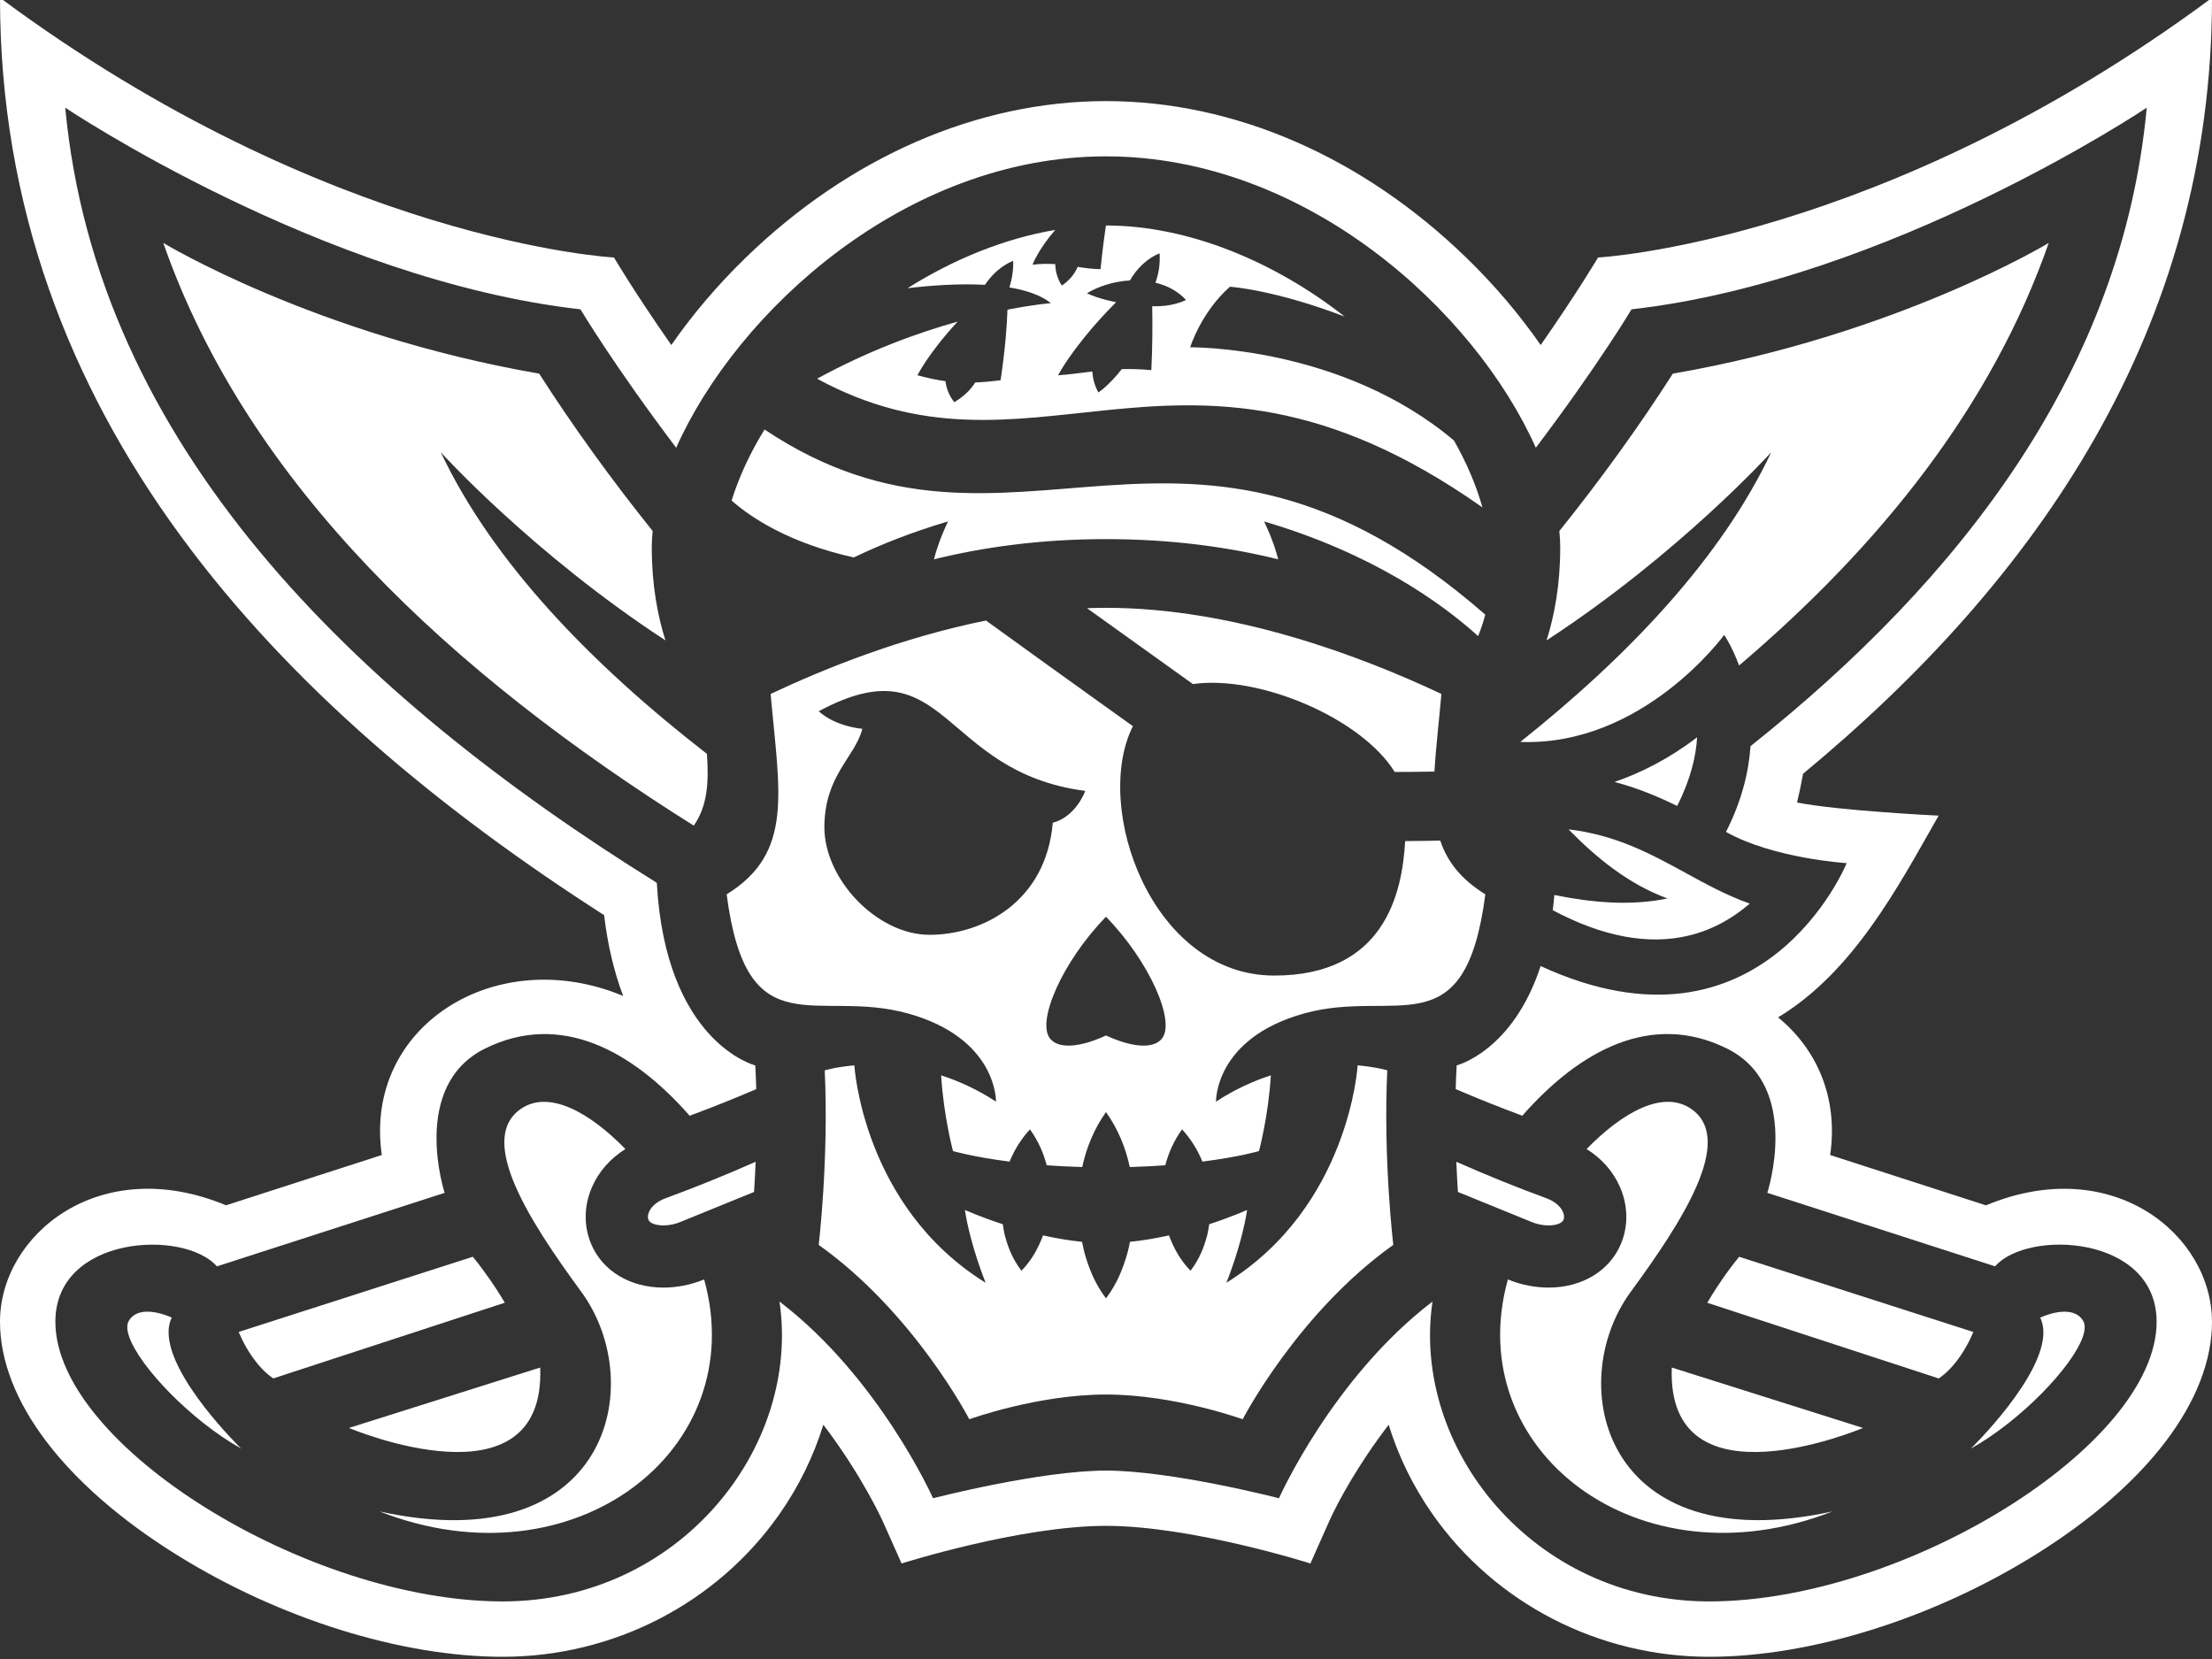
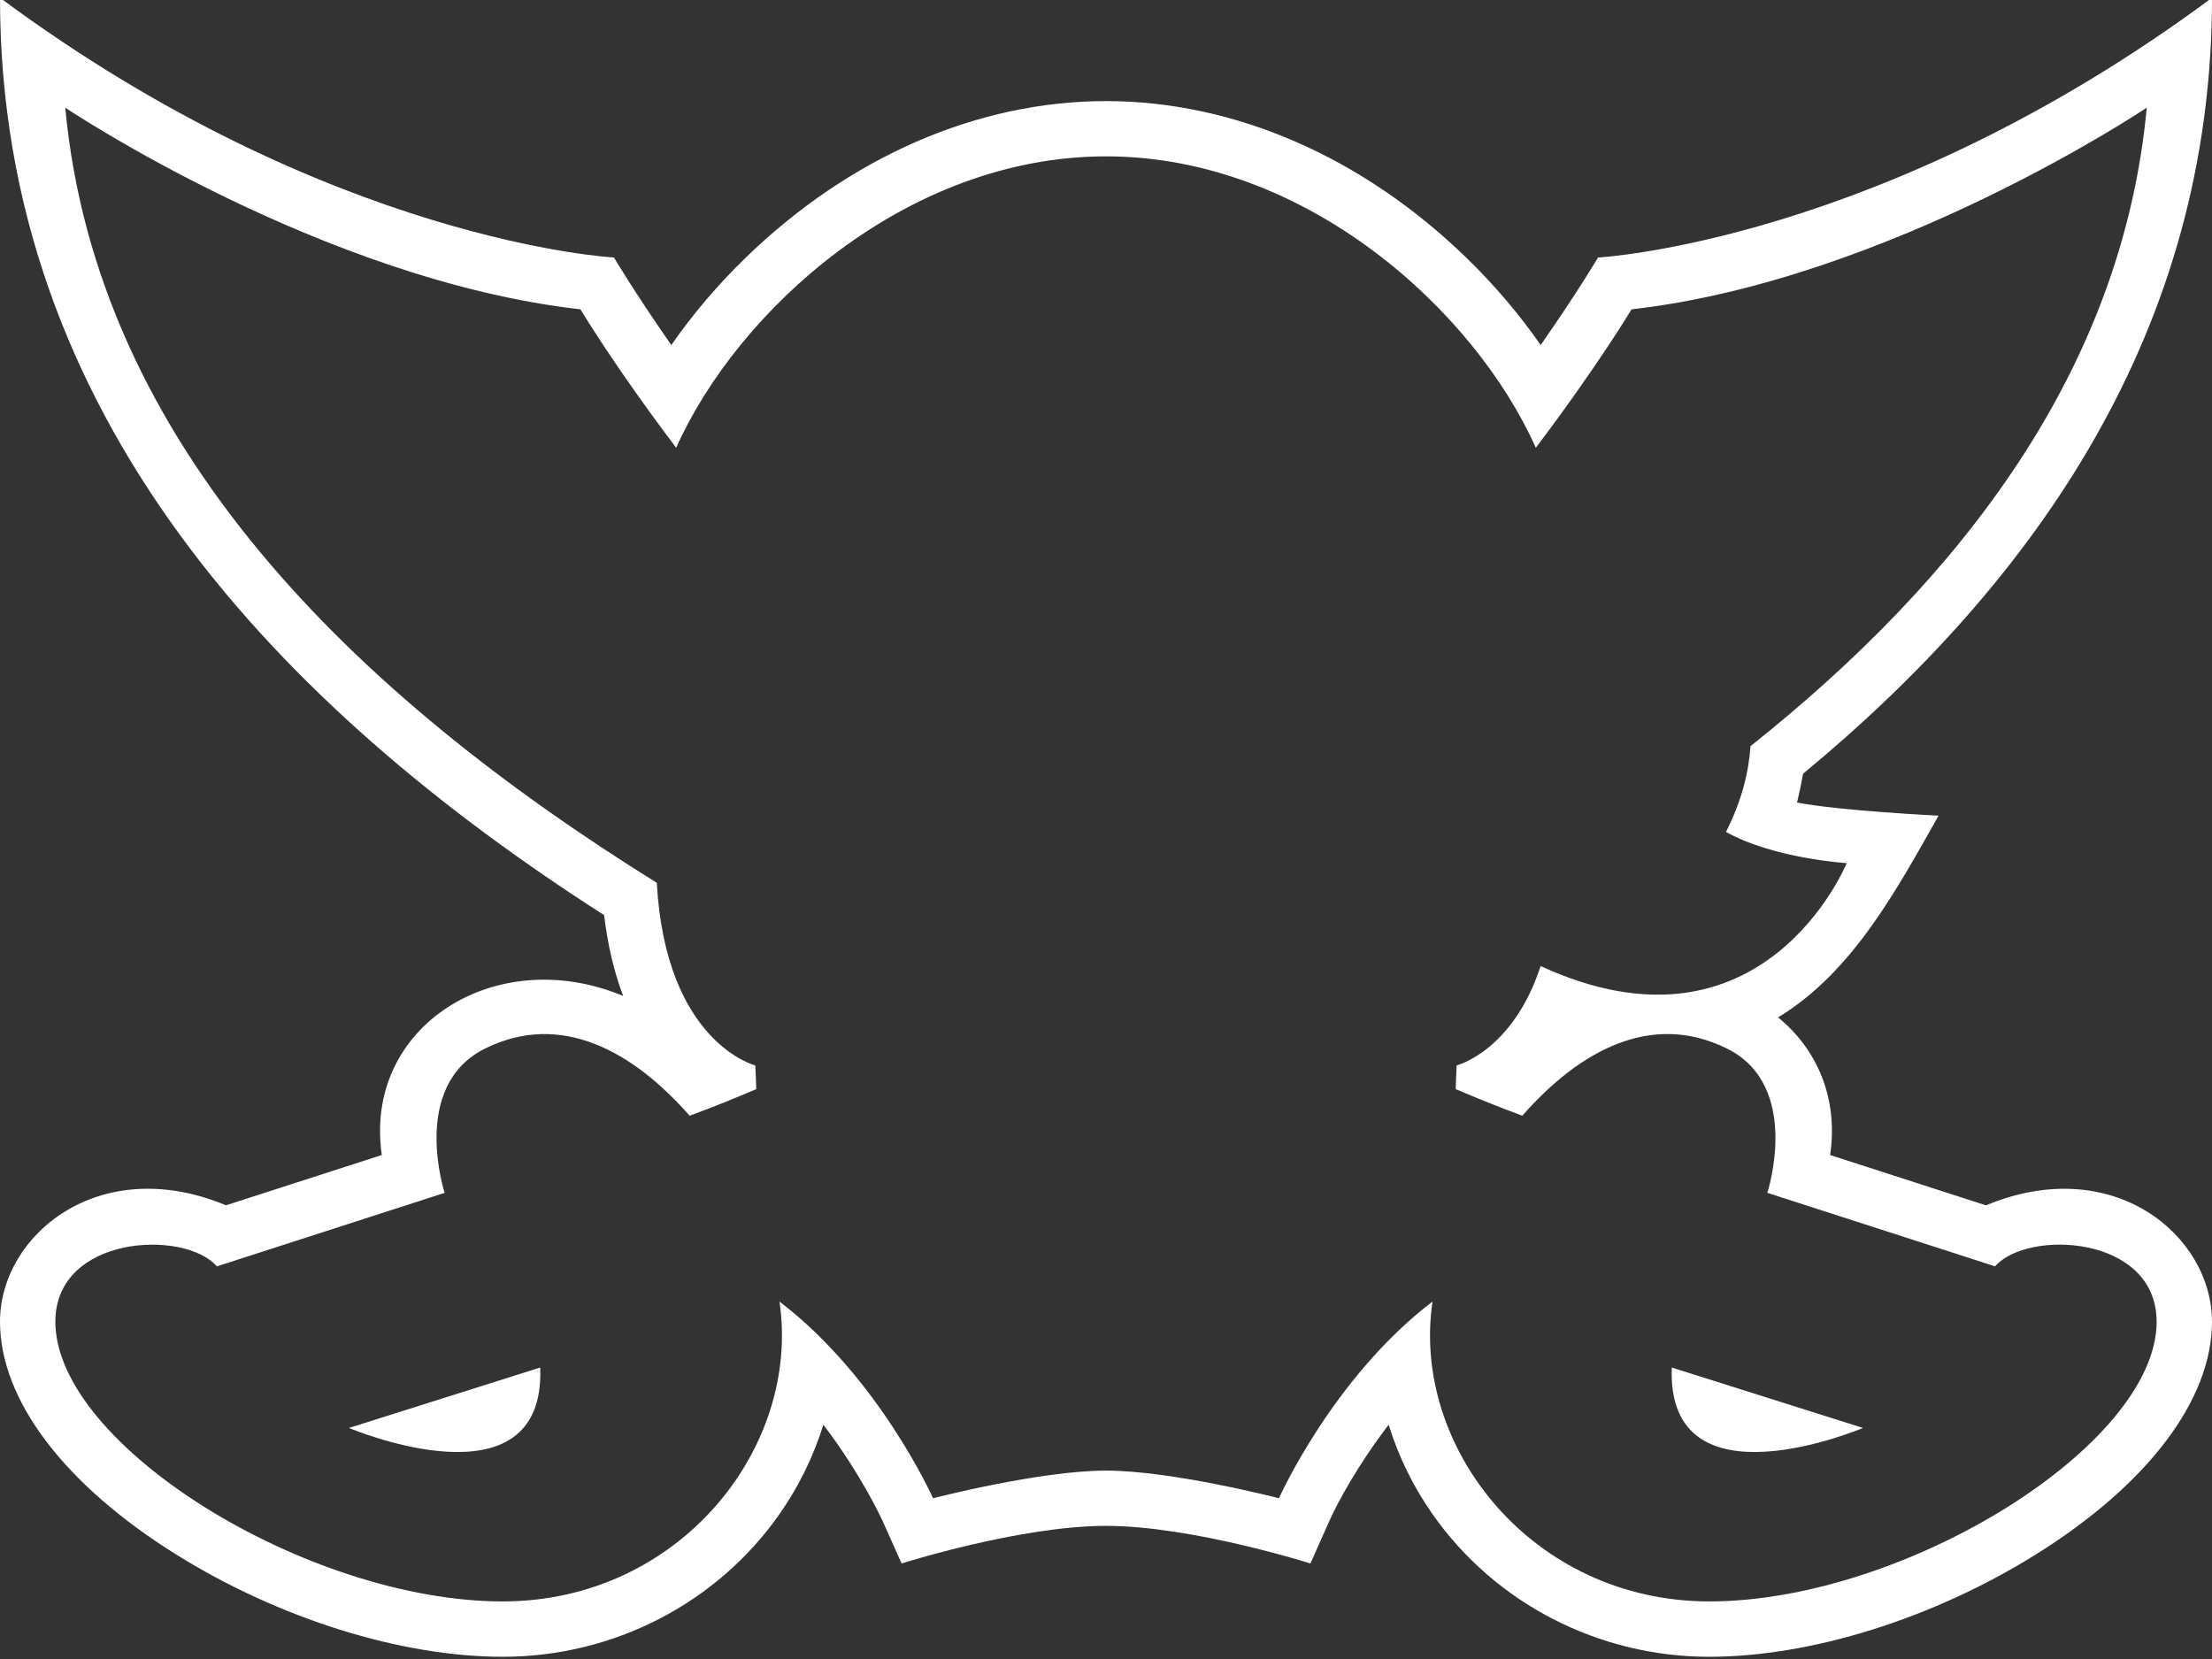
<svg xmlns="http://www.w3.org/2000/svg" id="LOGO-CLAIR" viewBox="0 0 640 480">
  <rect x="0" y="0" width="640" height="480" fill="#333333" stroke="none" />
  <defs>
    <style>.cls-1{fill:none;}.cls-2{fill:#fff;}</style>
  </defs>
  <g id="_PRINCIPAL-CLAIR_">
    <path id="contour" class="cls-2" d="M483.7,395.67l55.33,17.48s-56.93,24.14-55.33-17.48ZM100.97,413.15s56.93,24.14,55.33-17.48l-55.33,17.48ZM640,382.4c0,22.65-18.66,47.23-51.14,67.46-29.63,18.45-64.89,29.5-94.32,29.5-32.03,0-61.96-15.45-80.06-41.26-5.67-8.08-9.9-16.83-12.7-25.87-8.7,11.32-14.67,22.26-17.13,27.76l-5.51,12.37s-34.22-10.88-59.14-10.88-59.14,10.88-59.14,10.88l-5.52-12.36c-.09-.21-6.11-13.36-17.12-27.79-2.8,9.04-7.04,17.8-12.71,25.89-18.1,25.81-48.03,41.26-80.06,41.26-29.43,0-64.69-11.05-94.32-29.5C18.66,429.64,0,405.05,0,382.4c0-25.12,28.78-48.9,65.39-33.67l45.08-14.55c-5.41-37.26,33-61.4,69.83-46.02-2.65-7-4.49-14.81-5.51-23.38C80.84,204.58,0,120.45,0-.63c95.69,70.92,177.64,75.13,177.64,75.13,0,0,5.71,9.72,16.59,25.33,6.1-8.79,13.35-17.35,21.56-25.31,30.1-29.19,67.11-45.27,104.21-45.27s74.11,16.08,104.21,45.27c8.21,7.96,15.45,16.52,21.56,25.31,10.88-15.61,16.59-25.33,16.59-25.33,0,0,81.95-4.22,177.64-75.13,0,95.82-50.63,168.51-118.32,224.5-.46,2.65-1.04,5.41-1.74,8.33,12.74,2.45,40.96,3.79,40.96,3.79-11.66,20.51-24.63,45.2-46.45,58.37,11.11,9.05,17.5,23.12,15.07,39.83l45.08,14.55c36.62-15.23,65.39,8.55,65.39,33.67ZM623.97,382.4c0-25.05-37.35-26.8-46.73-16.01l-65.9-21.27s10.14-30.94-11.69-41.75c-21.83-10.81-42.62.57-59.2,19.44-6.53-2.42-12.95-4.99-19.27-7.7.06-2.28.15-4.56.28-6.86,0,0,16.24-4.07,24.29-28.74,64.42,29.63,88.55-29.78,88.55-29.78,0,0-21.15-1.31-34.92-9.03,4.59-9.01,6.59-17.4,7.1-24.82,61.25-48.7,107.6-109.1,114.64-184.72,0,0-74.43,49.9-149.07,58.34,0,0-9.53,16.02-27.69,40.05-17.65-39.59-66.43-84.31-124.36-84.31s-106.71,44.72-124.36,84.31c-18.17-24.03-27.69-40.05-27.69-40.05C93.31,81.06,18.88,31.16,18.88,31.16c9.09,97.58,83.61,169.82,171.15,224.26,2.57,46.34,28.5,52.84,28.5,52.84.13,2.29.21,4.58.28,6.86-6.32,2.71-12.74,5.28-19.27,7.7-16.58-18.87-37.37-30.25-59.2-19.44-21.83,10.81-11.69,41.75-11.69,41.75l-65.9,21.27c-9.38-10.79-46.73-9.04-46.73,16.01,0,35.77,73.03,80.93,129.43,80.93,51.18,0,86.32-44.56,80.08-86.76,28.87,22.02,44.43,56.91,44.43,56.91,0,0,30.89-8,50.04-8s50.04,8,50.04,8c0,0,15.56-34.89,44.43-56.91-6.25,42.19,28.89,86.76,80.08,86.76,56.4,0,129.43-45.15,129.43-80.93Z" />
-     <path id="sombre" class="cls-1" d="M577.24,366.39l-65.9-21.27s10.14-30.94-11.69-41.75c-21.83-10.81-42.62.57-59.2,19.44-6.53-2.42-12.95-4.99-19.27-7.7.06-2.28.15-4.56.28-6.86,0,0,16.24-4.07,24.29-28.74,64.42,29.63,88.55-29.78,88.55-29.78,0,0-21.15-1.31-34.92-9.03,4.59-9.01,6.59-17.4,7.1-24.82,61.25-48.7,107.6-109.1,114.64-184.72,0,0-74.43,49.9-149.07,58.34,0,0-9.53,16.02-27.69,40.05-17.65-39.59-66.43-84.31-124.36-84.31s-106.71,44.72-124.36,84.31c-18.17-24.03-27.69-40.05-27.69-40.05C93.31,81.06,18.88,31.16,18.88,31.16c9.09,97.58,83.61,169.82,171.15,224.26,2.57,46.34,28.5,52.84,28.5,52.84.13,2.29.21,4.58.28,6.86-6.32,2.71-12.74,5.28-19.27,7.7-16.58-18.87-37.37-30.25-59.2-19.44-21.83,10.81-11.69,41.75-11.69,41.75l-65.9,21.27c-9.38-10.79-46.73-9.04-46.73,16.01,0,35.77,73.03,80.93,129.43,80.93,51.18,0,86.32-44.56,80.08-86.76,28.87,22.02,44.43,56.91,44.43,56.91,0,0,30.89-8,50.04-8s50.04,8,50.04,8c0,0,15.56-34.89,44.43-56.91-6.25,42.19,28.89,86.76,80.08,86.76,56.4,0,129.43-45.15,129.43-80.93,0-25.05-37.35-26.8-46.73-16.01ZM506.24,261.45c-4.18,3.63-10.02,7.4-17.5,9.22-11.76,2.86-25.02.39-39.48-7.31.18-1.42.33-2.89.46-4.4,10.82,2.19,22.02,3.24,32.72,1-11.19-4.13-20.4-11.6-28.62-19.99,13.77,1.61,23.92,7.15,33.84,12.58,5.92,3.24,11.95,6.55,18.59,8.9ZM467.14,226.24c7.64-2.63,15.77-6.71,23.9-12.92-.31,5.26-1.79,12-5.78,19.87-5.41-2.66-11.35-5.16-18.11-6.95ZM512.47,130.85s-26.53,29.31-65,54.43c2.25-7.1,3.95-16.03,3.95-26.82,0-1.57-.09-3.19-.25-4.83,12.06-15.04,23.07-30.29,32.83-45.53,64.96-11.24,108.76-37.82,108.76-37.82-16.53,47.34-48.79,87.56-89.59,122.26-2.07-5.63-4.31-8.85-4.31-8.85,0,0-23.47,32.31-59,30.96,31.56-25.12,58.19-53.31,72.61-83.81ZM200.73,238.88c-70.13-44.05-129.02-98.53-153.49-168.6,0,0,43.81,26.58,108.76,37.82,9.75,15.25,20.77,30.49,32.83,45.53-.16,1.64-.25,3.26-.25,4.83,0,10.79,1.7,19.72,3.95,26.82-38.47-25.12-65-54.43-65-54.43,15.08,31.9,43.52,61.28,77,87.26.6,8.4.13,15.11-3.8,20.77ZM69.77,419.13c-15.96-8.93-32.67-27.15-32.94-34.94-.03-.81.12-1.5.46-2.06,3.24-5.31,12.4-.9,12.4-.9h0c-.57,1.17-.86,2.45-.91,3.82-.5,13.2,20.99,34.08,20.99,34.08,0,0,0,0,0,0h0ZM72.87,392.42c-2.52-3.65-3.81-7.04-3.81-7.04l67.73-21.75c1.84,2.23,3.5,4.49,4.89,6.51,2.67,3.86,4.35,6.8,4.35,6.8l-66.98,21.9c-2.55-1.73-4.61-4.12-6.19-6.41ZM156.3,395.67c1.6,41.61-55.33,17.48-55.33,17.48l55.33-17.48ZM109.81,437.3c66.03,14.48,78-36.71,58.37-63.54-14.77-20.17-30.26-43.95-17.6-52.86,8.14-5.73,19.93.84,30.36,11.54-4.36,2.73-7.71,6.52-9.67,11.03-2.33,5.38-2.42,11.21-.26,16.4,3.25,7.81,11.27,12.66,20.91,12.66,3.9,0,7.89-.78,11.55-2.26h.03s.03-.02.03-.02c.06-.03.12-.05.19-.08,13.72,49.27-37.63,89.13-93.91,67.12ZM218.18,344.87c-7.28,2.96-14.44,5.87-21.43,8.73-4.05,1.63-8.43.98-9.1-.64s.66-4.66,4.86-6.24c8.71-3.19,17.43-6.73,26.14-10.58-.12,3.04-.28,5.96-.46,8.73ZM273.56,110.29c.27,2.14,1.1,4.24,2.55,6.07,2.65-1.55,4.67-3.49,6.07-5.7,2.18-.09,4.58-.3,7.33-.65,1.34-9.06,1.85-15.7,1.99-20.41,7.84-1.53,12.58-1.89,12.58-1.89-2.95-2.33-7.2-3.74-12.03-4.55.79-2.49,1.19-5.1,1.11-7.71-3.33,1.39-6.14,3.9-8.16,6.96-7.76-.43-16.04.22-22.42.98,13.32-8.38,28.01-14.39,42.75-16.87-4.98,5.72-6.58,10.07-6.58,10.07,2.36-.3,4.54-.3,6.59-.16.03,2.12.64,4.26,1.89,6.19,2.11-1.4,3.66-3.28,4.59-5.4,2.26.34,4.43.65,6.61.65.69-6.88,1.56-12.63,1.56-12.63,23.91,0,48.86,10.51,69.08,26.36-20.47-7.84-33.2-8.64-33.2-8.64-8.39,7.41-11.5,17.52-11.5,17.52.34.02,43.82-.47,76.32,26.98,3.6,6.31,6.4,12.82,8.24,19.37-.11-.08-.2-.16-.27-.21-45.31-31.86-78.31-31.01-108.65-27.93-27.65,2.81-53.09,7.46-83.59-9.12,14.87-8.14,29.11-13.29,40.66-16.53-8.55,9.27-11.62,15.53-11.62,15.53,2.85.76,5.41,1.35,8.1,1.71ZM221.2,124.27c36.2,24.19,66.53,18.39,98.8,16.21,32.09-2.16,66.1-.72,109.72,37.35-.55,2.1-1.24,4.17-2.06,6.21-10.47-9.45-30.41-23.9-61.93-33.17,0,0,2.64,5.24,4.08,10.96-14.15-3.5-30.74-5.85-49.8-5.85s-35.65,2.36-49.8,5.85c1.44-5.71,4.08-10.96,4.08-10.96-10.31,3.03-19.36,6.62-27.26,10.41-18.74-4.16-29.74-11.53-35.34-16.45,2.17-6.98,5.4-13.89,9.53-20.56ZM417.04,200.78c-.74,8.41-1.63,15.84-2.02,22.46-3.17.06-7.1.11-11.49.11-9.63-15.55-39.16-28.14-58.39-25.43-6.19-4.42-28.77-20.62-30.63-21.95,1.83-.07,3.66-.11,5.49-.11,37,0,73.88,14,97.04,24.92ZM359.55,410.64s-19.69-7.16-39.55-7.16h0s0,0,0,0c-19.86,0-39.55,7.16-39.55,7.16,0,0-15.91-30.78-43.57-50.45,0,0,2.94-24.81,1.74-50.5,0,0,3.24-.99,8.57-1.45,0,0,2.38,40.84,37.99,62.91,0,0-4.37-10.57-6.01-21.08,0,0,4.37,1.98,10.97,4.14.14.97.3,1.94.51,2.9.9,3.48,2.15,6.97,4.89,10.55,3.14-3.24,4.81-6.56,6.12-9.9.04-.11.07-.22.11-.33,3.61.81,7.43,1.48,11.3,1.87.19.97.4,1.94.63,2.89,1.33,4.82,3.12,9.27,6.3,13.47h0c3.18-4.21,4.96-8.66,6.3-13.47.24-.96.44-1.92.63-2.89,3.87-.39,7.7-1.06,11.3-1.87.04.11.07.22.11.33,1.31,3.34,2.97,6.66,6.12,9.9,2.73-3.58,3.99-7.07,4.89-10.55.21-.96.37-1.93.51-2.9,6.6-2.16,10.97-4.14,10.97-4.14-1.63,10.51-6.01,21.08-6.01,21.08,35.61-22.07,37.99-62.91,37.99-62.91,5.34.46,8.57,1.45,8.57,1.45-1.21,25.69,1.74,50.5,1.74,50.5-27.66,19.67-43.57,50.45-43.57,50.45ZM377.37,293.21c-26.01,7.21-25.53,25.52-25.53,25.52,5.41-3.53,10.78-5.96,15.87-7.6-.74,11.98-3.43,21.91-3.43,21.91,0,0-5.71,1.69-16.38,3.05-1.35-3.34-3.28-6.49-5.89-9.33-2.34,3.26-3.91,6.77-4.84,10.39-3.17.23-6.6.41-10.28.51-1.22-5.66-3.45-11.08-6.88-15.9,0,0,0,0,0,0-3.44,4.83-5.67,10.25-6.88,15.9-3.68-.1-7.11-.28-10.28-.51-.93-3.62-2.5-7.13-4.84-10.39-2.61,2.84-4.54,5.99-5.89,9.33-10.67-1.36-16.38-3.05-16.38-3.05,0,0-2.69-9.93-3.43-21.91,5.09,1.64,10.46,4.07,15.87,7.6,0,0,.47-18.31-25.53-25.52-26.5-7.35-46.55,10.57-52.39-34.45,19.46-12.07,15.24-29.43,12.72-57.98,15.81-7.46,38.03-16.35,62.31-21.24,11.8,8.55,24.4,17.6,34.72,24.99,2.78,1.99,5.4,3.86,7.78,5.57-11.76,23.48,5.45,72.16,40.9,72.16,31.7,0,37.03-23.51,37.87-38.91,3.92-.02,7.38-.08,10.16-.14,2.03,6.07,5.97,11.16,13.04,15.55-5.83,45.02-25.88,27.1-52.39,34.45ZM421.36,336.14c8.71,3.85,17.44,7.39,26.14,10.58,4.19,1.57,5.53,4.62,4.86,6.24s-5.06,2.27-9.1.64c-6.99-2.85-14.15-5.76-21.43-8.73-.18-2.77-.34-5.68-.46-8.73ZM436.27,370.18c.06.03.12.05.19.08h.03s.03.02.03.02c3.66,1.48,7.65,2.26,11.55,2.26,9.64,0,17.65-4.85,20.91-12.66,2.17-5.2,2.08-11.02-.26-16.4-1.95-4.51-5.31-8.3-9.67-11.03,10.44-10.69,22.23-17.26,30.36-11.54,12.66,8.91-2.83,32.69-17.6,52.86-19.63,26.83-7.66,78.01,58.37,63.54-56.28,22.01-107.63-17.85-93.91-67.12ZM483.7,395.67l55.33,17.48s-56.93,24.14-55.33-17.48ZM560.94,398.83l-66.98-21.9s1.68-2.94,4.35-6.8c1.39-2.01,3.05-4.27,4.89-6.51l67.73,21.75s-1.28,3.39-3.81,7.04c-1.58,2.29-3.64,4.68-6.19,6.41ZM570.23,419.13h0s0,0,0,0c0,0,21.49-20.88,20.99-34.08-.05-1.37-.34-2.65-.91-3.82h0s9.16-4.41,12.4.9c.34.56.49,1.25.46,2.06-.27,7.79-16.98,26.01-32.94,34.94ZM316.03,107.47c-3.33.4-6.49.87-9.92,1.1,0,0,3.82-7.41,13.88-18.12.93-.99,1.89-1.99,2.93-3.03-.98-.18-1.95-.4-2.93-.65-1.83-.47-3.65-1.07-5.51-1.9,1.65-1.02,3.52-1.85,5.51-2.47,2.21-.69,4.56-1.13,6.93-1.26,1.97-3.48,4.99-6.38,8.57-7.86.21,2.96-.23,5.83-1.19,8.51,3.41.84,6.52,2.45,8.85,5.01-3.15,1.47-6.47,1.89-9.79,1.8.1,5.04.09,11.52-.25,18.49-3.17-.3-5.98-.36-8.56-.29-1.3,1.74-4.55,5.35-6.78,6.74-1.05-1.92-1.6-3.98-1.74-6.06ZM304.6,238.05c-1.95,22.95-20.42,32.42-35.64,32.42s-30.44-16.06-30.44-31.1,8.88-20.26,10.99-28.51c0,0-7.53-.49-12.63-5.07,37.37-20.1,34.85,17.54,77.12,23.04,0,0-2.63,7.45-9.4,9.22ZM320,265.24c12.79,13.14,20.42,30.81,15.99,35.48-4.43,4.67-15.99-1.14-15.99-1.14h0s-11.56,5.81-15.99,1.14c-4.43-4.67,3.2-22.34,15.99-35.48h0Z" />
-     <path id="clair" class="cls-2" d="M603.17,384.19c-.03.73-.2,1.55-.5,2.45-2.9,8.67-17.98,24.4-32.45,32.49h0s21.49-20.88,20.99-34.08c-.03-.68-.11-1.35-.26-1.98-.15-.64-.36-1.25-.65-1.84,0,0,9.16-4.41,12.4.9.34.56.49,1.25.46,2.06ZM203.54,370.26h-.03s-.03.02-.03.02c-3.66,1.48-7.65,2.26-11.55,2.26-9.64,0-17.65-4.85-20.91-12.66-2.17-5.2-2.08-11.02.26-16.4,1.95-4.51,5.31-8.3,9.67-11.03-10.44-10.69-22.23-17.26-30.36-11.54-12.66,8.91,2.83,32.69,17.6,52.86,19.63,26.83,7.66,78.01-58.37,63.54,56.28,22.01,107.63-17.85,93.91-67.12-.06.03-.12.05-.19.08ZM48.78,385.04c.03-.68.11-1.35.26-1.98s.36-1.25.65-1.84c0,0-9.16-4.41-12.4.9-.34.56-.49,1.25-.46,2.06.03.73.2,1.55.5,2.45,2.9,8.67,17.98,24.4,32.45,32.49h0s-21.49-20.88-20.99-34.08ZM471.82,373.77c14.77-20.17,30.26-43.95,17.6-52.86-8.14-5.73-19.93.84-30.36,11.54,4.36,2.73,7.71,6.52,9.67,11.03,2.33,5.38,2.42,11.21.26,16.4-3.25,7.81-11.27,12.66-20.91,12.66-3.9,0-7.89-.78-11.55-2.26h-.03s-.03-.02-.03-.02c-.06-.03-.12-.05-.19-.08-13.72,49.27,37.63,89.13,93.91,67.12-66.03,14.48-78-36.71-58.37-63.54ZM503.2,363.62c-1.84,2.23-3.5,4.49-4.89,6.51-2.67,3.86-4.35,6.8-4.35,6.8l66.98,21.9c2.55-1.73,4.61-4.12,6.19-6.41,2.52-3.65,3.81-7.04,3.81-7.04l-67.73-21.75ZM200.73,238.88c3.93-5.66,4.4-12.37,3.8-20.77-33.47-25.98-61.91-55.35-77-87.26,0,0,26.53,29.31,65,54.43-2.25-7.1-3.95-16.03-3.95-26.82,0-1.57.09-3.19.25-4.83-12.06-15.04-23.07-30.29-32.83-45.53-64.96-11.24-108.76-37.82-108.76-37.82,24.47,70.06,83.36,124.55,153.49,168.6ZM439.86,214.66c35.53,1.35,59-30.96,59-30.96,0,0,2.24,3.22,4.31,8.85,40.8-34.7,73.06-74.92,89.59-122.26,0,0-43.81,26.58-108.76,37.82-9.75,15.25-20.77,30.49-32.83,45.53.16,1.64.25,3.26.25,4.83,0,10.79-1.7,19.72-3.95,26.82,38.47-25.12,65-54.43,65-54.43-14.42,30.5-41.05,58.69-72.61,83.81ZM141.69,370.13c-1.39-2.01-3.05-4.27-4.89-6.51l-67.73,21.75s1.28,3.39,3.81,7.04c1.58,2.29,3.64,4.68,6.19,6.41l66.98-21.9s-1.68-2.94-4.35-6.8ZM452.36,352.96c.67-1.62-.66-4.66-4.86-6.24-8.71-3.19-17.43-6.73-26.14-10.58.12,3.04.28,5.96.46,8.73,7.28,2.96,14.44,5.87,21.43,8.73,4.05,1.63,8.43.98,9.1-.64ZM187.64,352.96c.67,1.62,5.06,2.27,9.1.64,6.99-2.85,14.15-5.76,21.43-8.73.18-2.77.34-5.68.46-8.73-8.71,3.85-17.44,7.39-26.14,10.58-4.19,1.57-5.53,4.62-4.86,6.24ZM236.41,109.57c30.5,16.58,55.93,11.92,83.59,9.12,30.34-3.08,63.35-3.93,108.65,27.93.07.06.17.13.27.21-1.84-6.55-4.64-13.05-8.24-19.37-32.49-27.45-75.97-26.96-76.32-26.98,0,0,3.11-10.11,11.5-17.52,0,0,12.74.8,33.2,8.64-20.22-15.85-45.17-26.36-69.08-26.36,0,0-.88,5.75-1.56,12.63-2.18,0-4.34-.31-6.61-.65-.93,2.11-2.48,4-4.59,5.4-1.26-1.93-1.86-4.08-1.89-6.19-2.05-.14-4.23-.14-6.59.16,0,0,1.6-4.35,6.58-10.07-14.74,2.48-29.43,8.5-42.75,16.87,6.38-.76,14.66-1.41,22.42-.98,2.02-3.06,4.83-5.57,8.16-6.96.08,2.61-.32,5.22-1.11,7.71,4.83.8,9.09,2.22,12.03,4.55,0,0-4.74.35-12.58,1.89-.14,4.71-.65,11.35-1.99,20.41-2.74.35-5.15.56-7.33.65-1.4,2.21-3.42,4.15-6.07,5.7-1.46-1.83-2.28-3.93-2.55-6.07-2.69-.37-5.26-.96-8.1-1.71,0,0,3.07-6.27,11.62-15.53-11.55,3.24-25.79,8.39-40.66,16.53ZM320,90.45c.93-.99,1.89-1.99,2.93-3.03-.98-.18-1.95-.4-2.93-.65-1.83-.47-3.65-1.07-5.51-1.9,1.65-1.02,3.52-1.85,5.51-2.47,2.21-.69,4.56-1.13,6.93-1.26,1.97-3.48,4.99-6.38,8.57-7.86.21,2.96-.23,5.83-1.19,8.51,3.41.84,6.52,2.45,8.85,5.01-3.15,1.47-6.47,1.89-9.79,1.8.1,5.04.09,11.52-.25,18.49-3.17-.3-5.98-.36-8.56-.29-1.3,1.74-4.55,5.35-6.78,6.74-1.05-1.92-1.6-3.98-1.74-6.06-3.33.4-6.49.87-9.92,1.1,0,0,3.82-7.41,13.88-18.12ZM247.02,161.28c-18.74-4.16-29.74-11.53-35.34-16.45,2.17-6.98,5.4-13.89,9.53-20.56,36.2,24.19,66.53,18.39,98.8,16.21,32.09-2.16,66.1-.72,109.72,37.35-.55,2.1-1.24,4.17-2.06,6.21-10.47-9.45-30.41-23.9-61.93-33.17,0,0,2.64,5.24,4.08,10.96-14.15-3.5-30.74-5.85-49.8-5.85s-35.65,2.36-49.8,5.85c1.44-5.71,4.08-10.96,4.08-10.96-10.31,3.03-19.36,6.62-27.26,10.41ZM416.71,243.21c-2.78.06-6.24.12-10.16.14-.84,15.4-6.17,38.91-37.87,38.91-35.45,0-52.66-48.68-40.9-72.16-2.39-1.71-5.01-3.58-7.78-5.57-10.32-7.39-22.92-16.44-34.72-24.99-24.28,4.89-46.5,13.78-62.31,21.24,2.52,28.56,6.74,45.92-12.72,57.98,5.83,45.02,25.88,27.1,52.39,34.45,26.01,7.21,25.53,25.52,25.53,25.52-5.41-3.53-10.78-5.96-15.87-7.6.74,11.98,3.43,21.91,3.43,21.91,0,0,5.71,1.69,16.38,3.05,1.35-3.34,3.28-6.49,5.89-9.33,2.34,3.26,3.91,6.77,4.84,10.39,3.17.23,6.6.41,10.28.51,1.22-5.66,3.45-11.08,6.88-15.9,0,0,0,0,0,0,3.44,4.83,5.67,10.25,6.88,15.9,3.68-.1,7.11-.28,10.28-.51.93-3.62,2.5-7.13,4.84-10.39,2.61,2.84,4.54,5.99,5.89,9.33,10.67-1.36,16.38-3.05,16.38-3.05,0,0,2.69-9.93,3.43-21.91-5.09,1.64-10.46,4.07-15.87,7.6,0,0-.47-18.31,25.53-25.52,26.5-7.35,46.55,10.57,52.39-34.45-7.07-4.39-11.01-9.48-13.04-15.55ZM268.96,270.47c-15.22,0-30.44-16.06-30.44-31.1s8.88-20.26,10.99-28.51c0,0-7.53-.49-12.63-5.07,37.37-20.1,34.85,17.54,77.12,23.04,0,0-2.63,7.45-9.4,9.22-1.95,22.95-20.42,32.42-35.64,32.42ZM335.99,300.72c-4.43,4.67-15.99-1.14-15.99-1.14h0s-11.56,5.81-15.99,1.14c-4.43-4.67,3.2-22.34,15.99-35.48h0c12.79,13.14,20.42,30.81,15.99,35.48ZM320,175.86c37,0,73.88,14,97.04,24.92-.74,8.41-1.63,15.84-2.02,22.46-3.17.06-7.1.11-11.49.11-9.63-15.55-39.16-28.14-58.39-25.43-6.19-4.42-28.77-20.62-30.63-21.95,1.83-.07,3.66-.11,5.49-.11ZM403.12,360.19c-27.66,19.67-43.57,50.45-43.57,50.45,0,0-19.69-7.16-39.55-7.16h0s0,0,0,0c-19.86,0-39.55,7.16-39.55,7.16,0,0-15.91-30.78-43.57-50.45,0,0,2.94-24.81,1.74-50.5,0,0,3.24-.99,8.57-1.45,0,0,2.38,40.84,37.99,62.91,0,0-4.37-10.57-6.01-21.08,0,0,4.37,1.98,10.97,4.14.14.97.3,1.94.51,2.9.9,3.48,2.15,6.97,4.89,10.55,3.14-3.24,4.81-6.56,6.12-9.9.04-.11.07-.22.11-.33,3.61.81,7.43,1.48,11.3,1.87.19.97.4,1.94.63,2.89,1.33,4.82,3.12,9.27,6.3,13.47h0c3.18-4.21,4.96-8.66,6.3-13.47.24-.96.44-1.92.63-2.89,3.87-.39,7.7-1.06,11.3-1.87.04.11.07.22.11.33,1.31,3.34,2.97,6.66,6.12,9.9,2.73-3.58,3.99-7.07,4.89-10.55.21-.96.37-1.93.51-2.9,6.6-2.16,10.97-4.14,10.97-4.14-1.63,10.51-6.01,21.08-6.01,21.08,35.61-22.07,37.99-62.91,37.99-62.91,5.34.46,8.57,1.45,8.57,1.45-1.21,25.69,1.74,50.5,1.74,50.5ZM449.26,263.35c.18-1.42.33-2.89.46-4.4,10.82,2.19,22.02,3.24,32.72,1-11.19-4.13-20.4-11.6-28.62-19.99,13.77,1.61,23.92,7.15,33.84,12.58,5.92,3.24,11.95,6.55,18.59,8.9-4.18,3.63-10.02,7.4-17.5,9.22-11.76,2.86-25.02.39-39.48-7.31ZM491.04,213.32c-8.13,6.21-16.26,10.29-23.9,12.92,6.76,1.79,12.71,4.29,18.11,6.95,4-7.87,5.47-14.61,5.78-19.87Z" />
  </g>
</svg>